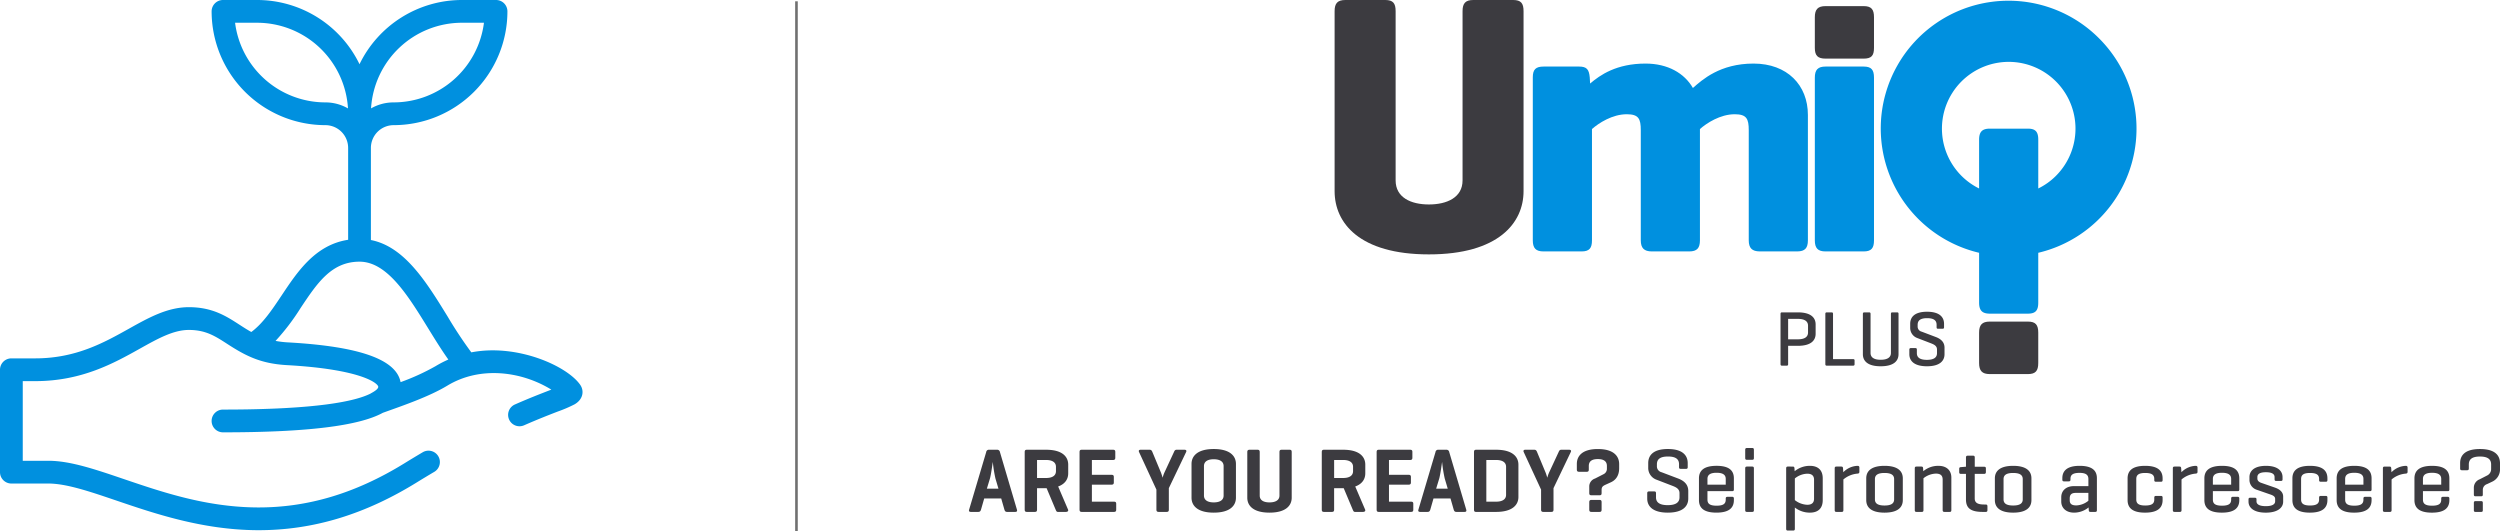
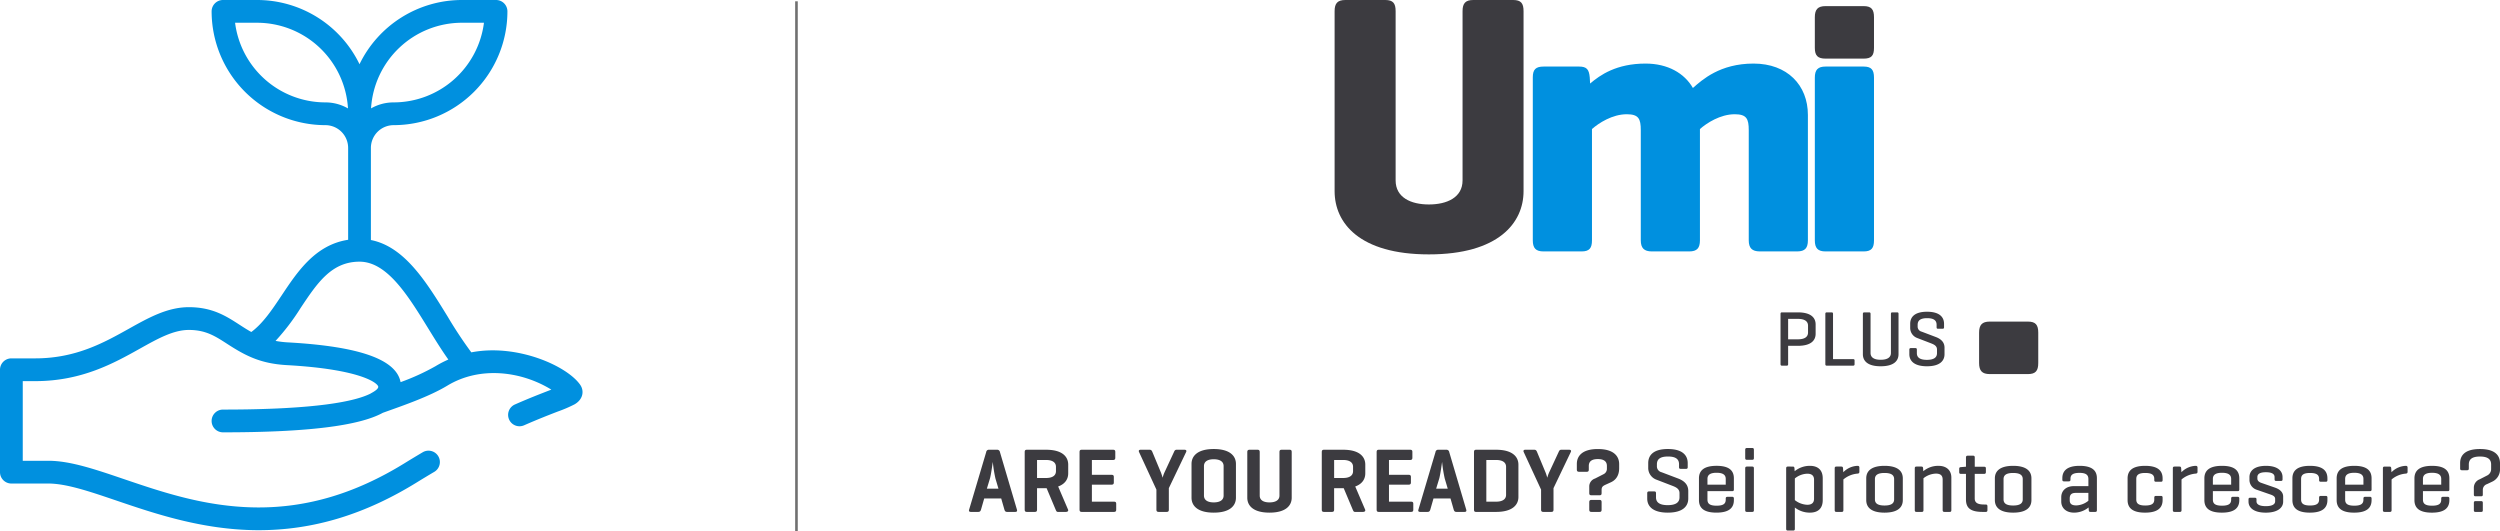
<svg xmlns="http://www.w3.org/2000/svg" width="957.204" height="203.5" viewBox="0 0 957.204 203.5">
  <g id="Raggruppa_2822" data-name="Raggruppa 2822" transform="translate(-952 -5852)">
    <path id="Tracciato_3433" data-name="Tracciato 3433" d="M4.356,208.135H18.5c6.888,0,15.79,3.027,26.1,6.532,14.56,4.951,32.68,11.112,53.375,11.328,22.346.229,42.426-6.468,61.452-18.194,2.324-1.432,4.652-2.838,6.922-4.178a4.356,4.356,0,0,0-4.43-7.5c-2.316,1.368-4.692,2.8-7.063,4.263-18.775,11.572-37.327,17.1-56.79,16.9-19.3-.2-35.961-5.866-50.661-10.865-11.039-3.754-20.573-7-28.9-7H8.712V168.93h4.766c17.819,0,30.159-6.894,40.074-12.433,6.886-3.847,12.833-7.169,18.76-7.169,6.434,0,10.072,2.357,14.678,5.34,6.905,4.472,12.666,7.561,22.843,8.131,28.768,1.6,34.995,7.047,34.995,8.31,0,1.123-2.592,2.312-2.965,2.592-5.727,2.885-20.236,6.12-56.482,6.12a4.356,4.356,0,0,0,0,8.712c32.034,0,52.065-2.45,61.206-7.482,7.674-2.75,17.662-6.149,24.708-10.407,12.621-7.637,28.486-5.44,39.8,1.538-4.89,1.892-8.655,3.364-13.93,5.678a4.356,4.356,0,1,0,3.5,7.978c5.443-2.387,9.753-4.053,12.9-5.27a51.893,51.893,0,0,0,6.422-2.753c3.329-1.912,3.744-5.186,2.174-7.458-5.041-7.28-24.268-15.841-41.7-12.443a162.477,162.477,0,0,1-9.114-13.788c-8.095-13.151-16.44-26.7-29.337-29.225V79.629a8.722,8.722,0,0,1,8.712-8.712,43.61,43.61,0,0,0,43.561-43.561A4.356,4.356,0,0,0,189.925,23H176.857a43.614,43.614,0,0,0-39.205,24.584A43.611,43.611,0,0,0,98.448,23H85.38a4.356,4.356,0,0,0-4.356,4.356,43.61,43.61,0,0,0,43.561,43.561,8.722,8.722,0,0,1,8.712,8.712v35.178c-12.543,1.932-19.339,12.116-25.4,21.21-3.689,5.532-7.2,10.791-11.675,14.1-1.544-.859-2.991-1.792-4.493-2.765-5.117-3.313-10.407-6.74-19.415-6.74-8.2,0-15.391,4.02-23.009,8.276-9.5,5.309-20.274,11.326-35.825,11.326H4.356A4.356,4.356,0,0,0,0,164.574v39.205a4.356,4.356,0,0,0,4.356,4.356ZM124.585,62.205A34.9,34.9,0,0,1,90.007,31.712h8.441a34.893,34.893,0,0,1,34.789,32.8A17.317,17.317,0,0,0,124.585,62.205Zm52.273-30.5H185.3a34.906,34.906,0,0,1-34.578,30.5,17.317,17.317,0,0,0-8.653,2.3A34.9,34.9,0,0,1,176.858,31.708ZM115.143,140.852c6.318-9.477,11.775-17.661,22.51-17.661,10.576,0,18.557,12.964,26.274,25.5,2.5,4.054,5.052,8.2,7.733,11.97a41.962,41.962,0,0,0-4.874,2.527,86.854,86.854,0,0,1-13.412,6.13c-1.656-8.717-15.787-13.7-43.056-15.219a36.886,36.886,0,0,1-4.819-.573A85.433,85.433,0,0,0,115.143,140.852Z" transform="translate(952 5829)" fill="#0090df" />
    <line id="Linea_901" data-name="Linea 901" y2="203" transform="translate(1256.952 5852.5)" fill="none" stroke="#707070" stroke-width="1" />
    <g id="Raggruppa_2820" data-name="Raggruppa 2820" transform="translate(-20.993 336)">
      <path id="Tracciato_3582" data-name="Tracciato 3582" d="M-286.318-23.8a1,1,0,0,0-1.085.875l-6.545,22.05c-.175.56.035.875.665.875h2.835c.63,0,.875-.315,1.05-.875l1.225-4.27h6.51l1.225,4.27c.175.56.42.875,1.015.875h3.15c.6,0,.8-.315.63-.875l-6.51-22.05a1.039,1.039,0,0,0-1.12-.875Zm3.605,14.91h-4.445l1.19-3.92c.42-1.47,1.015-5.88,1.085-6.335a52.507,52.507,0,0,0,1.015,6.37Zm18.235-.175h.21l3.43,8.155c.245.56.385.91.875.91h3.08c.63,0,1.05-.35.805-.91l-3.78-8.82c2.8-1.015,3.85-2.975,3.85-5.04V-18.1c0-2.94-2.135-5.7-8.47-5.7h-7.35c-.63,0-.84.28-.84.91V-.91c0,.63.21.91.84.91h3.045c.63,0,.84-.28.84-.91V-9.065Zm0-10.815c2.345,0,3.78.875,3.78,2.625v1.645c0,1.75-1.435,2.625-3.78,2.625h-3.465v-6.9ZM-238.508,0c.63,0,.875-.245.875-.875v-2.2c0-.63-.245-.84-.875-.84h-8.435v-6.51h7.49c.63,0,.91-.245.91-.84v-2.1c0-.63-.28-.84-.91-.84h-7.49v-5.67h8.085c.6,0,.875-.245.875-.875V-22.96c0-.63-.28-.84-.875-.84h-11.97c-.63,0-.84.28-.84.91V-.91c0,.63.21.91.84.91Zm14.735-22.925c-.21-.525-.455-.875-1.05-.875h-3.465c-.6,0-.84.35-.6.875l6.65,14.385V-.875c0,.595.245.875.875.875h3.045c.63,0,.84-.28.84-.875V-9.1l6.615-13.825c.28-.56-.035-.875-.63-.875h-3.01c-.6,0-.805.385-1.015.875l-3.71,7.98a12.78,12.78,0,0,0-.63,1.855c-.035-.14-.385-1.3-.595-1.855Zm14.98,17.5c0,2.94,2.17,5.705,8.505,5.705s8.5-2.765,8.5-5.705v-12.95c0-2.94-2.17-5.7-8.5-5.7s-8.505,2.765-8.505,5.7Zm12.285-.84c0,1.75-1.435,2.625-3.78,2.625s-3.745-.875-3.745-2.625v-11.27c0-1.75,1.4-2.625,3.745-2.625s3.78.875,3.78,2.625Zm13.825-16.625c0-.63-.245-.91-.84-.91h-3.045c-.63,0-.875.28-.875.91V-5.425c0,2.94,2.17,5.705,8.5,5.705s8.505-2.765,8.505-5.705V-22.89c0-.63-.175-.91-.8-.91h-3.045c-.63,0-.84.28-.84.91V-6.265c0,1.75-1.47,2.625-3.815,2.625s-3.745-.875-3.745-2.625Zm31.955,13.825h.21l3.43,8.155c.245.56.385.91.875.91h3.08c.63,0,1.05-.35.8-.91l-3.78-8.82c2.8-1.015,3.85-2.975,3.85-5.04V-18.1c0-2.94-2.135-5.7-8.47-5.7h-7.35c-.63,0-.84.28-.84.91V-.91c0,.63.21.91.84.91h3.045c.63,0,.84-.28.84-.91V-9.065Zm0-10.815c2.345,0,3.78.875,3.78,2.625v1.645c0,1.75-1.435,2.625-3.78,2.625h-3.465v-6.9ZM-124.758,0c.63,0,.875-.245.875-.875v-2.2c0-.63-.245-.84-.875-.84h-8.435v-6.51h7.49c.63,0,.91-.245.91-.84v-2.1c0-.63-.28-.84-.91-.84h-7.49v-5.67h8.085c.6,0,.875-.245.875-.875V-22.96c0-.63-.28-.84-.875-.84h-11.97c-.63,0-.84.28-.84.91V-.91c0,.63.21.91.84.91Zm10.465-23.8a1,1,0,0,0-1.085.875l-6.545,22.05c-.175.56.035.875.665.875h2.835c.63,0,.875-.315,1.05-.875l1.225-4.27h6.51l1.225,4.27c.175.56.42.875,1.015.875h3.15c.6,0,.805-.315.63-.875l-6.51-22.05a1.039,1.039,0,0,0-1.12-.875Zm3.605,14.91h-4.445l1.19-3.92c.42-1.47,1.015-5.88,1.085-6.335a52.51,52.51,0,0,0,1.015,6.37ZM-92.173,0c6.335,0,8.54-2.765,8.54-5.7V-18.1c0-2.94-2.205-5.7-8.54-5.7H-99.8c-.63,0-.84.28-.84.91V-.91c0,.6.175.91.735.91Zm0-19.88c2.38,0,3.815.875,3.815,2.625v10.71c0,1.75-1.435,2.625-3.815,2.625h-3.745V-19.88Zm15.68-3.045c-.21-.525-.455-.875-1.05-.875h-3.465c-.6,0-.84.35-.6.875l6.65,14.385V-.875c0,.595.245.875.875.875h3.045c.63,0,.84-.28.84-.875V-9.1l6.615-13.825c.28-.56-.035-.875-.63-.875h-3.01c-.6,0-.805.385-1.015.875l-3.71,7.98a12.779,12.779,0,0,0-.63,1.855c-.035-.14-.385-1.3-.6-1.855ZM-56.508-7.21c0,.63.245.84.84.84h3.08c.6,0,.805-.21.805-.84V-8.435c0-1.12.49-1.505,1.47-1.96l2-.91c1.435-.63,3.255-2.065,3.255-5.425v-1.645c-.035-2.94-2.065-5.7-8.155-5.7s-8.05,2.765-8.05,5.7v2.135c0,.63.245.875.875.875h2.9c.6,0,.805-.245.805-.875v-1.365q0-2.625,3.465-2.625c2.275,0,3.465.875,3.465,2.625v1.05a2.264,2.264,0,0,1-1.33,2.135l-3.22,1.645a3.173,3.173,0,0,0-2.205,3.15Zm4.725,3.5c0-.63-.21-.875-.805-.875h-3.08c-.595,0-.84.245-.84.875V-.875c0,.63.245.875.84.875h3.08c.6,0,.805-.245.805-.875Zm29.645-13.44c0,.455.14.665.63.665h2.065c.455,0,.63-.21.63-.665v-1.54c0-2.87-1.89-5.39-7.595-5.39s-7.525,2.52-7.525,5.39v1.995a4.781,4.781,0,0,0,3.115,4.34L-24.9-10.08c1.365.525,2.94,1.12,2.94,2.87v1.645c0,1.89-1.365,2.975-4.515,2.975s-4.48-1.085-4.48-2.975V-7.14c0-.49-.175-.7-.63-.7h-2.065c-.455,0-.665.21-.665.7v2.03c0,2.87,2.03,5.39,7.875,5.39s7.84-2.52,7.84-5.39V-8.015c0-2.59-1.75-3.955-3.85-4.76l-6.37-2.415a2.3,2.3,0,0,1-1.785-2.345v-.7c0-1.89,1.155-2.975,4.235-2.975s4.235,1.085,4.235,2.975Zm21,4.3c0-2.87-1.68-4.795-6.615-4.795-4.97,0-6.755,1.925-6.755,4.795v8.33c0,2.87,1.715,4.795,6.685,4.795s6.685-1.925,6.685-4.795v-.6A.579.579,0,0,0-1.8-5.775H-3.588c-.49,0-.665.21-.665.665v.385c0,1.435-.7,2.345-3.5,2.345s-3.5-.91-3.5-2.345v-3.22h9.52c.42,0,.6-.21.6-.63Zm-10.115.21c0-1.4.84-2.345,3.5-2.345,2.625,0,3.5.945,3.5,2.345v2.2h-7ZM6.527-16.66c0-.49-.175-.7-.63-.7H3.867c-.49,0-.665.21-.665.7V-.7c0,.49.175.7.665.7H5.9c.455,0,.63-.21.63-.7Zm0-7.105c0-.49-.175-.7-.63-.7H3.867c-.49,0-.665.21-.665.7v3.15c0,.455.175.665.665.665H5.9c.455,0,.63-.21.63-.665Zm13.02,6.405c-.49,0-.665.21-.665.7V6.475c0,.455.175.665.665.665h2.03c.455,0,.63-.21.63-.665V-1.68A9.267,9.267,0,0,0,27.947.28c3.4,0,4.935-1.89,4.935-4.76v-8.4c0-2.87-1.54-4.76-4.935-4.76a9.107,9.107,0,0,0-5.81,2.065l-.07-1.085c-.035-.49-.175-.7-.665-.7ZM29.557-5.005c0,1.225-.6,2.275-2.59,2.275a8.131,8.131,0,0,1-4.76-1.785V-12.81a7.892,7.892,0,0,1,4.76-1.82c1.995,0,2.59,1.05,2.59,2.275ZM46.217-17.64a8,8,0,0,0-5.46,2.45l-.105-1.505c-.035-.455-.175-.665-.665-.665H38.132c-.49,0-.665.21-.665.665V-.7c0,.49.175.7.665.7h2.03c.455,0,.63-.21.63-.7V-12.425a9.621,9.621,0,0,1,5.425-2.24c.455-.035.7-.21.7-.7v-1.61C46.917-17.43,46.672-17.64,46.217-17.64ZM49.543-4.515c0,2.87,2.065,4.795,7,4.795s7-1.925,7-4.795v-8.33c0-2.87-2.065-4.795-7-4.795s-7,1.925-7,4.795Zm10.675-.28c0,1.5-1.05,2.345-3.675,2.345s-3.675-.84-3.675-2.345v-7.77c0-1.505,1.05-2.345,3.675-2.345s3.675.84,3.675,2.345ZM68.792-17.36c-.49,0-.665.21-.665.665V-.7c0,.49.175.7.665.7h2.03c.455,0,.63-.21.63-.7V-12.88a8,8,0,0,1,4.76-1.785c1.925,0,2.59.875,2.59,2.31V-.7c0,.49.21.7.665.7H81.5c.455,0,.63-.21.63-.7V-13.16c0-2.59-1.68-4.48-4.935-4.48a8.806,8.806,0,0,0-5.81,2.065l-.07-1.12c-.035-.455-.175-.665-.665-.665Zm22.3.07v-3.535c0-.49-.175-.7-.63-.7H88.392c-.455,0-.665.21-.665.7v3.535h-.21l-1.715.14c-.49.035-.665.21-.665.665v1.225c0,.49.175.7.665.7h1.925v9.765c0,3.08,1.47,4.795,6.4,4.795h1.155c.455,0,.665-.175.665-.665v-1.47c0-.49-.21-.7-.665-.7h-.665c-2.625,0-3.535-.84-3.535-2.31V-14.56h3.605c.455,0,.665-.21.665-.7v-1.4c0-.455-.21-.63-.665-.63Zm7.7,12.775c0,2.87,2.065,4.795,7,4.795s7-1.925,7-4.795v-8.33c0-2.87-2.065-4.795-7-4.795s-7,1.925-7,4.795Zm10.675-.28c0,1.5-1.05,2.345-3.675,2.345s-3.675-.84-3.675-2.345v-7.77c0-1.505,1.05-2.345,3.675-2.345s3.675.84,3.675,2.345Zm15.155-7.6c0,.49.175.7.63.7h1.82c.49,0,.665-.21.665-.7v-.28c0-1.435.805-2.275,3.465-2.275s3.4.945,3.4,2.38V-9.87h-5.53c-3.255,0-4.865,1.96-4.865,4.235v1.68c0,2.275,1.68,4.235,4.935,4.235a8.786,8.786,0,0,0,5.53-1.995l.07,1.015c.035.49.175.7.665.7h1.82c.455,0,.63-.21.63-.7V-12.915c0-2.8-1.68-4.725-6.615-4.725-4.8,0-6.615,1.925-6.615,4.725Zm5.355,9.905c-1.75,0-2.52-.595-2.52-1.96v-.7c0-1.365.56-2.135,2.31-2.135h4.83v3.01A7.692,7.692,0,0,1,129.972-2.485ZM156.328-17.64c-4.935,0-6.72,1.925-6.72,4.795v8.33c0,2.87,1.75,4.795,6.685,4.795s6.72-1.925,6.72-4.795V-5.46c0-.455-.175-.665-.63-.665h-1.89c-.49,0-.665.21-.665.665v.7c0,1.47-.805,2.31-3.465,2.31-2.625,0-3.43-.84-3.43-2.31V-12.6c0-1.47.8-2.31,3.43-2.31,2.66,0,3.465.84,3.465,2.31v.385c0,.49.175.665.665.665h1.89c.455,0,.63-.175.63-.665v-.63C163.013-15.715,161.263-17.64,156.328-17.64Zm19.355,0a8,8,0,0,0-5.46,2.45l-.1-1.505c-.035-.455-.175-.665-.665-.665H167.6c-.49,0-.665.21-.665.665V-.7c0,.49.175.7.665.7h2.03c.455,0,.63-.21.63-.7V-12.425a9.621,9.621,0,0,1,5.425-2.24c.455-.035.7-.21.7-.7v-1.61C176.383-17.43,176.138-17.64,175.683-17.64Zm16.695,4.795c0-2.87-1.68-4.795-6.615-4.795-4.97,0-6.755,1.925-6.755,4.795v8.33c0,2.87,1.715,4.795,6.685,4.795s6.685-1.925,6.685-4.795v-.6a.579.579,0,0,0-.665-.665h-1.785c-.49,0-.665.21-.665.665v.385c0,1.435-.7,2.345-3.5,2.345s-3.5-.91-3.5-2.345v-3.22h9.52c.42,0,.6-.21.6-.63Zm-10.115.21c0-1.4.84-2.345,3.5-2.345,2.625,0,3.5.945,3.5,2.345v2.2h-7Zm23.625.14c0,.455.175.63.6.63h1.82c.49,0,.63-.175.63-.63v-.84c0-2.17-1.645-4.3-6.335-4.3-4.725,0-6.335,2.135-6.335,4.3v1.3a4,4,0,0,0,2.73,3.535l5.25,1.82c1.155.385,1.855.84,1.855,1.68v.945c0,1.26-1.365,1.855-3.57,1.855-2.24,0-3.57-.6-3.57-1.855v-.735c0-.42-.14-.63-.6-.63h-1.855c-.42,0-.6.21-.6.63v.875c0,2.17,1.855,4.2,6.615,4.2,4.725,0,6.65-2.03,6.65-4.2V-5.88c0-1.645-1.225-2.765-3.15-3.43l-5.25-1.82c-.63-.21-1.47-.7-1.47-1.61v-.6c0-1.26,1.12-1.855,3.255-1.855,2.17,0,3.325.595,3.325,1.855Zm13.545-5.145c-4.935,0-6.72,1.925-6.72,4.795v8.33c0,2.87,1.75,4.795,6.685,4.795s6.72-1.925,6.72-4.795V-5.46c0-.455-.175-.665-.63-.665H223.6c-.49,0-.665.21-.665.665v.7c0,1.47-.805,2.31-3.465,2.31-2.625,0-3.43-.84-3.43-2.31V-12.6c0-1.47.8-2.31,3.43-2.31,2.66,0,3.465.84,3.465,2.31v.385c0,.49.175.665.665.665h1.89c.455,0,.63-.175.63-.665v-.63C226.117-15.715,224.367-17.64,219.432-17.64Zm23.59,4.795c0-2.87-1.68-4.795-6.615-4.795-4.97,0-6.755,1.925-6.755,4.795v8.33c0,2.87,1.715,4.795,6.685,4.795s6.685-1.925,6.685-4.795v-.6a.579.579,0,0,0-.665-.665h-1.785c-.49,0-.665.21-.665.665v.385c0,1.435-.7,2.345-3.5,2.345s-3.5-.91-3.5-2.345v-3.22h9.52c.42,0,.6-.21.6-.63Zm-10.115.21c0-1.4.84-2.345,3.5-2.345,2.625,0,3.5.945,3.5,2.345v2.2h-7Zm23.2-5a8,8,0,0,0-5.46,2.45l-.1-1.505c-.035-.455-.175-.665-.665-.665h-1.855c-.49,0-.665.21-.665.665V-.7c0,.49.175.7.665.7h2.03c.455,0,.63-.21.63-.7V-12.425a9.621,9.621,0,0,1,5.425-2.24c.455-.035.7-.21.7-.7v-1.61C256.812-17.43,256.567-17.64,256.112-17.64Zm16.7,4.795c0-2.87-1.68-4.795-6.615-4.795-4.97,0-6.755,1.925-6.755,4.795v8.33c0,2.87,1.715,4.795,6.685,4.795s6.685-1.925,6.685-4.795v-.6a.579.579,0,0,0-.665-.665h-1.785c-.49,0-.665.21-.665.665v.385c0,1.435-.7,2.345-3.5,2.345s-3.5-.91-3.5-2.345v-3.22h9.52c.42,0,.6-.21.6-.63Zm-10.115.21c0-1.4.84-2.345,3.5-2.345,2.625,0,3.5.945,3.5,2.345v2.2h-7ZM282.188-6.65c0,.49.175.665.63.665h2.17c.455,0,.63-.175.63-.665V-8.4a2.3,2.3,0,0,1,1.61-2.24l1.925-.91a5.15,5.15,0,0,0,3.045-4.935v-2.2c-.035-2.87-1.82-5.39-7.665-5.39s-7.6,2.52-7.6,5.39v2.03c0,.49.175.7.665.7h2.03c.455,0,.63-.21.63-.7v-1.5c0-1.925,1.155-3.045,4.27-3.045,3.08,0,4.27,1.12,4.27,3.045v1.785a2.721,2.721,0,0,1-1.575,2.45l-2.8,1.435a3.419,3.419,0,0,0-2.24,3.255Zm3.43,3.185c0-.455-.175-.665-.63-.665h-2.17c-.455,0-.63.21-.63.665v2.8c0,.49.175.665.63.665h2.17c.455,0,.63-.175.63-.665Z" transform="translate(1638 5712)" fill="#3c3b40" />
    </g>
    <g id="Raggruppa_2821" data-name="Raggruppa 2821" transform="translate(-3.729)">
      <path id="Tracciato_3579" data-name="Tracciato 3579" d="M9.09-7.59c5.16,0,6.81-2.16,6.81-4.62v-3.57c0-2.46-1.65-4.62-6.81-4.62H3c-.39,0-.54.18-.54.6V-.6c0,.42.15.6.54.6H4.83c.42,0,.54-.18.54-.6V-7.59Zm0-10.32c2.7,0,3.9.99,3.9,2.61v2.61c0,1.62-1.2,2.61-3.9,2.61H5.37v-7.83ZM22.56-19.8c0-.42-.15-.6-.54-.6H20.19c-.42,0-.57.18-.57.6V-.6c0,.39.15.6.48.6H30.24c.39,0,.57-.15.57-.57V-1.95c0-.42-.18-.54-.57-.54H22.56Zm14.37,0c0-.42-.15-.6-.54-.6H34.56c-.39,0-.57.18-.57.6V-4.38c0,2.46,1.68,4.62,6.81,4.62,5.16,0,6.84-2.16,6.84-4.62V-19.8c0-.42-.12-.6-.54-.6H45.27c-.39,0-.54.18-.54.6V-4.86c0,1.62-1.23,2.61-3.93,2.61-2.67,0-3.87-.99-3.87-2.61Zm25.29,5.1c0,.39.12.57.54.57h1.77c.39,0,.54-.18.54-.57v-1.32c0-2.46-1.62-4.62-6.51-4.62s-6.45,2.16-6.45,4.62v1.71a4.1,4.1,0,0,0,2.67,3.72l5.07,1.95c1.17.45,2.52.96,2.52,2.46v1.41c0,1.62-1.17,2.55-3.87,2.55s-3.84-.93-3.84-2.55V-6.12c0-.42-.15-.6-.54-.6H52.35c-.39,0-.57.18-.57.6v1.74c0,2.46,1.74,4.62,6.75,4.62s6.72-2.16,6.72-4.62V-6.87c0-2.22-1.5-3.39-3.3-4.08l-5.46-2.07a1.975,1.975,0,0,1-1.53-2.01v-.6c0-1.62.99-2.55,3.63-2.55s3.63.93,3.63,2.55Z" transform="translate(1635 5992)" fill="#3c3b40" />
      <path id="Tracciato_3202" data-name="Tracciato 3202" d="M72.891,136.16c0,6.515,5.805,9.2,12.743,9.2s12.883-2.689,12.883-9.2V71.32c0-2.973,1.132-4.246,4.1-4.246h15.291c2.973,0,3.964,1.273,3.964,4.246v68.947c0,12.174-9.629,24.207-36.243,24.207s-36.1-12.033-36.1-24.207V71.32c0-2.973,1.134-4.246,4.108-4.246H68.927c2.973,0,3.964,1.273,3.964,4.246Z" transform="translate(1417.197 5784.926)" fill="#3c3b40" />
      <path id="Tracciato_3203" data-name="Tracciato 3203" d="M97.4,77.888c2.973,0,3.823,1.132,4.1,4.1l.143,2.407c3.821-3.257,10.051-7.647,21.234-7.647,8.494,0,14.866,3.682,18.123,9.344,3.539-3.114,10.335-9.344,23.216-9.344s20.812,8.212,20.812,19.68v47.992c0,2.976-1.132,4.248-4.1,4.248h-14.3c-2.973,0-4.246-1.273-4.246-4.248V102.239c0-4.389-.85-6.09-5.38-6.09-5.521,0-10.76,3.4-13.309,5.664v42.612c0,2.976-1.132,4.248-4.1,4.248h-14.3c-2.973,0-4.248-1.273-4.248-4.248V102.239c0-4.389-.848-6.09-5.378-6.09-5.521,0-10.761,3.4-13.309,5.664v42.612c0,2.976-.991,4.248-3.964,4.248H83.806c-2.973,0-4.107-1.273-4.107-4.248V81.993c0-2.973,1.134-4.1,4.107-4.1Z" transform="translate(1462.911 5799.594)" fill="#0090df" />
      <path id="Tracciato_3204" data-name="Tracciato 3204" d="M145.283,143.743c0,2.976-.991,4.248-3.964,4.248H126.738c-2.973,0-4.108-1.273-4.108-4.248V81.451c0-2.973,1.134-4.246,4.108-4.246h14.581c2.973,0,3.964,1.273,3.964,4.246Z" transform="translate(1527.965 5800.277)" fill="#0090df" />
-       <path id="Tracciato_3205" data-name="Tracciato 3205" d="M216.192,81.536a48.913,48.913,0,1,0-45.914,82.12V182.71c0,2.973,1.134,4.248,4.107,4.248h14.581c2.973,0,3.964-1.275,3.964-4.248V163.656a48.84,48.84,0,0,0,23.262-82.12Zm-16.5,52.671a25.492,25.492,0,0,1-6.759,4.829V120.37c0-2.973-.991-4.248-3.964-4.248H174.385c-2.973,0-4.107,1.275-4.107,4.248v18.666a25.566,25.566,0,1,1,29.412-4.829Z" transform="translate(1543.211 5785.133)" fill="#0090df" />
      <path id="Tracciato_3206" data-name="Tracciato 3206" d="M170.287,120.274c0-2.973-.991-4.248-3.964-4.248H151.741c-2.973,0-4.107,1.275-4.107,4.248v11.608c0,2.973,1.134,4.246,4.107,4.246h14.581c2.973,0,3.964-1.273,3.964-4.246Z" transform="translate(1565.854 5859.104)" fill="#3c3b40" />
      <path id="Tracciato_3207" data-name="Tracciato 3207" d="M145.283,84c0,2.973-.991,4.107-3.964,4.107H126.738c-2.973,0-4.108-1.134-4.108-4.107V72.252c0-2.973,1.134-4.248,4.108-4.248h14.581c2.973,0,3.964,1.275,3.964,4.248Z" transform="translate(1527.965 5786.336)" fill="#3c3b40" />
    </g>
  </g>
</svg>